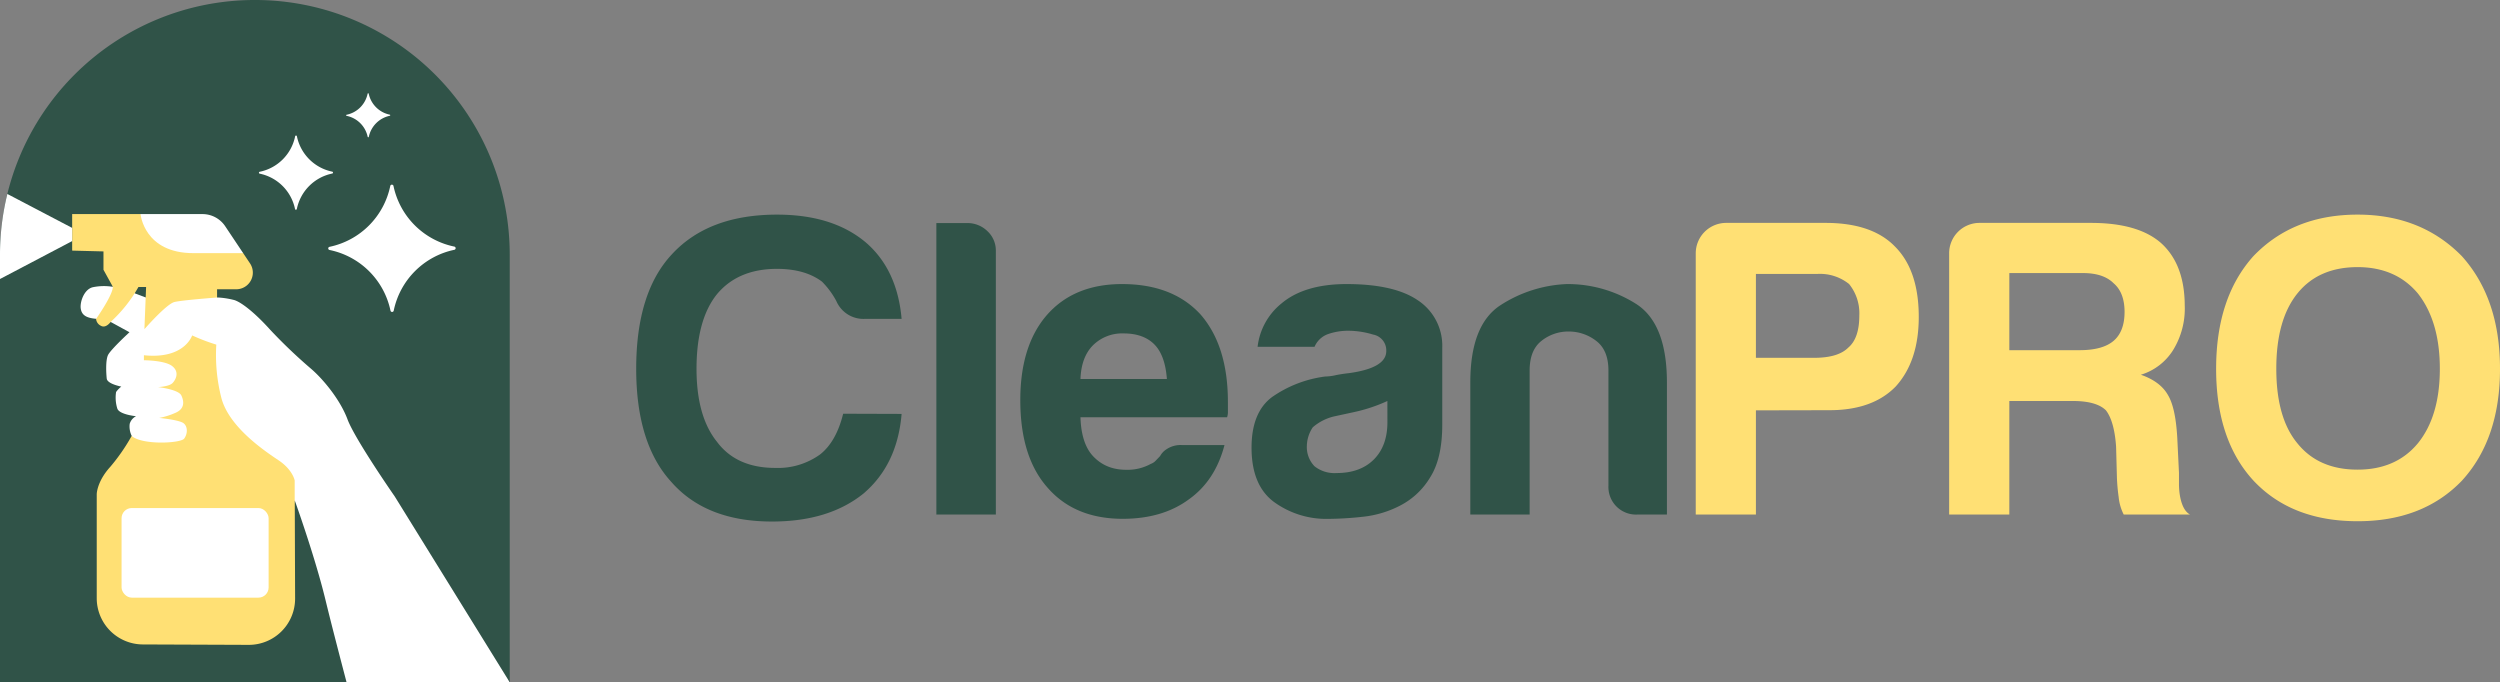
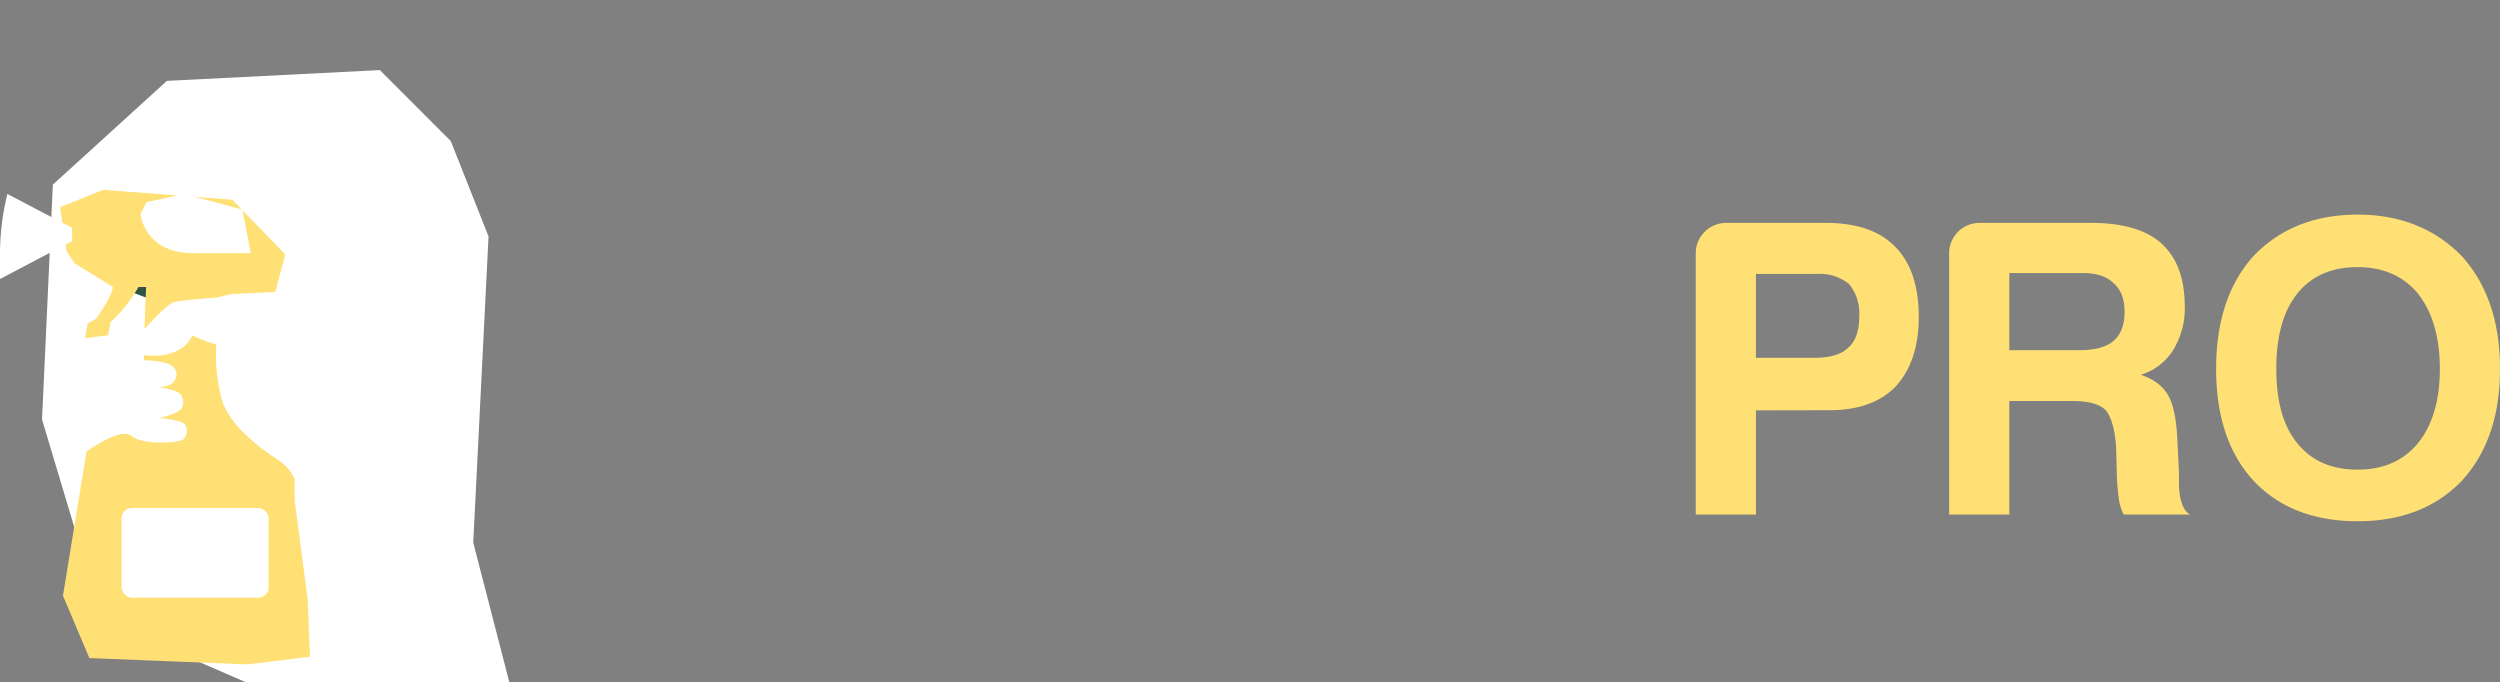
<svg xmlns="http://www.w3.org/2000/svg" viewBox="0 0 652.31 178.02">
  <rect x="0" y="0" width="652.31" height="178.02" fill="#808080" stroke="none" />
  <defs>
    <style>.cls-1{fill:#305348}.cls-2{fill:#ffe074}.cls-3{fill:#fff}</style>
  </defs>
  <g id="Layer_2" data-name="Layer 2">
    <g id="Layer_1-2" data-name="Layer 1">
-       <path class="cls-1" d="M235.25 108q-1.11 13.26-9.95 20.78-9.08 7.31-23.88 7.3-17.25 0-26.31-10.39Q166 115.7 166 96.23q0-19.89 9.29-29.85Q184.83 56 202.75 56q14.58 0 23.21 7.3 8.17 7.08 9.29 19.9h-9.51a7.69 7.69 0 0 1-7.52-4.65 21.47 21.47 0 0 0-3.76-5.08q-4.43-3.31-11.71-3.32-10.19 0-15.7 6.64-5.31 6.63-5.31 19.45 0 12.39 5.31 19 5.08 6.85 15.25 6.85a18.76 18.76 0 0 0 11.7-3.53q4.2-3.32 6-10.61Zm9.07-49.8h8a7.46 7.46 0 0 1 5.31 2.1 6.92 6.92 0 0 1 2.21 5.2v68.76h-15.52Zm64.13 57.93h11.05q-2.43 9.28-9.28 14.15-6.86 5.08-17.25 5.09-12.6 0-19.68-8.18-7.07-8-7.07-22.78 0-14.14 6.85-22.11 7.08-8.17 19.68-8.18 13.28 0 20.56 8 7.08 8.19 7.08 22.77v2.44a4 4 0 0 1-.22 1.55h-38.25c.14 4.57 1.25 8 3.31 10.17s4.79 3.53 8.63 3.53a12.55 12.55 0 0 0 6.41-1.54 3.17 3.17 0 0 0 1.22-.78l1.21-1.26a4.8 4.8 0 0 1 1.66-1.77 6.57 6.57 0 0 1 4.09-1.1Zm-26.53-17.24h22.55q-.45-6-3.1-8.85-2.86-3.04-8.18-3.04a10.8 10.8 0 0 0-8 3.09c-2.02 2.02-3.13 4.96-3.27 8.8Zm83.58 32.94a27.21 27.21 0 0 1-9.84 3 87.59 87.59 0 0 1-9.17.56 23.19 23.19 0 0 1-13.93-4.31q-6-4.32-6-14.27 0-9.29 5.42-13.26a31.17 31.17 0 0 1 13.81-5.31 13 13 0 0 0 2.66-.33c1-.22 2.21-.4 3.54-.55q9.72-1.34 9.72-5.75a4.18 4.18 0 0 0-3.42-4.31 22.57 22.57 0 0 0-6.3-1 16.08 16.08 0 0 0-5.53.89 6 6 0 0 0-3.46 3.29h-14.86a17 17 0 0 1 6.19-11.27q6-5.08 17-5.09 12.39 0 18.57 4.2a14.2 14.2 0 0 1 6.42 12.38v20.13q0 8.83-3.21 13.81a19.58 19.58 0 0 1-7.61 7.19Zm-3.5-27.2a41.82 41.82 0 0 1-8.63 2.88l-5.08 1.1a13 13 0 0 0-5.75 2.88 9 9 0 0 0-1.55 4.86 7.17 7.17 0 0 0 2 5.31 8.38 8.38 0 0 0 5.75 1.77q6.18 0 9.73-3.54c2.35-2.36 3.54-5.6 3.54-9.73Zm72.94 29.63h-7.74a7.2 7.2 0 0 1-7.52-7.52V96.67q0-5.3-3.2-7.73a11.64 11.64 0 0 0-7.19-2.44 11.19 11.19 0 0 0-7.08 2.44q-3.09 2.43-3.09 7.73v37.59h-15.48V99.77q0-15 7.85-20.12a34.34 34.34 0 0 1 17.36-5.53 33.31 33.31 0 0 1 17.91 5.09q8.17 5.08 8.18 20.56Z" />
      <path class="cls-2" d="M458.16 107.07v27.19h-15.7v-68.1a7.94 7.94 0 0 1 8-8h25.87q12.16 0 18.13 6.19 6.19 6.19 6.19 18.35 0 11.51-6 18.13-6 6.19-17.24 6.2Zm0-13.71h15.26q6.18 0 8.84-2.66 2.88-2.43 2.88-8.4a12.14 12.14 0 0 0-2.66-8.18 12.12 12.12 0 0 0-8.18-2.65h-16.14Zm50.42 40.9v-68.1a7.92 7.92 0 0 1 8-8h29q12.38 0 18.35 5.31Q570 69 570.05 79.65A20.65 20.65 0 0 1 567 91.37a15.08 15.08 0 0 1-8.4 6.41q5.09 1.77 7.08 5.31 2 3.31 2.43 11.27l.44 9.07v2.87a18.42 18.42 0 0 0 .22 2.88c.44 2.65 1.33 4.35 2.66 5.08h-17.3a12.88 12.88 0 0 1-1.33-4.64 48.28 48.28 0 0 1-.44-4.87l-.22-8.18q-.45-6.63-2.65-9.5c-1.63-1.62-4.5-2.44-8.63-2.44h-16.58v29.63Zm15.7-42.89h18.35q6 0 8.85-2.43t2.87-7.52q0-5.08-2.87-7.52c-1.77-1.77-4.43-2.65-8-2.65h-19.2Zm53.96 4.86q0-18.57 9.73-29.4Q598.35 56 615.16 56q16.59 0 27.2 10.84 9.95 11.06 9.95 29.4t-9.95 29.19Q632.19 136 615.16 136q-17.24 0-27.19-10.61-9.73-10.59-9.73-29.16Zm15.7 0q0 12.83 5.52 19.46 5.53 6.86 15.7 6.85 10 0 15.7-6.85 5.75-7.08 5.75-19.46t-5.75-19.68q-5.75-6.84-15.7-6.85-10.17 0-15.7 6.85t-5.52 19.68Z" />
      <path class="cls-3" d="M132.9 178.02H64.18l-37.54-16.26-15.67-52.29 2.82-61.3L43.55 21.1l55.56-2.81 18.51 18.52 9.85 24.89-3.99 79.88 9.42 36.44z" />
      <path class="cls-1" d="M35.14 76.53 38 77.61l3.56-1.7a33.23 33.23 0 0 0-2.13-3.39h-4.3Z" />
      <path class="cls-2" d="M76.89 130.6v-5.24s-.5-2.77-4.18-5.24-13.11-8.77-15-16.49a45.19 45.19 0 0 1-1.27-13.71 51.5 51.5 0 0 1-6.3-2.4s-2 6.29-12.59 5.17V94s5.4 0 7.35 1.5 1.05 3.45.15 4.42-3.81 1.08-3.81 1.08 5.32.6 6.07 2.17.9 3.45-1.43 4.5a19.28 19.28 0 0 1-4.34 1.38s5.24.49 6.37 1.39 1.05 2.77.15 4-10.88 1.76-13.72-.69-11.76 4.06-11.76 4.06l-6.15 37.63 6.89 16.26s40.85 1.65 41.15 1.65 16.41-2 16.41-2l-.6-15ZM25.07 83.21s4.36-6.17 4.37-8.34l-10-6.18-2.07-3.14-1.69-11.5 11.24-4.52 33.68 2.58 13.82 14.26-2.58 9.79-11.61.57-3.6.9s-9 .67-11.1 1.17-7.85 7.09-7.85 7.09l.44-11h-2A37.08 37.08 0 0 1 28.87 84l-.67 3.48-6 .76.69-3.89Z" />
      <path class="cls-3" d="M36.67 55.86s.89 10.21 13.82 10.19h14.95l-2.2-11.36L48.1 50.6l-9.86 2.14Z" />
-       <path class="cls-1" d="M66.45 0A66.45 66.45 0 0 0 0 66.45V178h90.42c-1.57-6-3.86-14.73-5.51-21.53-2.76-11.36-8-25.89-8-25.89l.09 25.57a12.07 12.07 0 0 1-12.12 12.11l-27.64-.11a12.07 12.07 0 0 1-12-12.06v-27.16c.05-1.14.68-4 3.54-7.13a49.69 49.69 0 0 0 5.58-8.07 5.65 5.65 0 0 1-.52-3.13 3.23 3.23 0 0 1 1.66-2s-4.37-.42-4.89-2a9.56 9.56 0 0 1-.32-4.32 7.09 7.09 0 0 1 1.36-1.41s-3.65-.68-3.8-2.08-.32-4.69.31-6.1 5.62-6 5.62-6L28.87 84s-1.25 1.77-2.55 1a2.17 2.17 0 0 1-1.25-1.82c-2.61-.21-3.75-1-4-2.66s.83-5 3.12-5.57a14.28 14.28 0 0 1 5.26-.11L27 70.39V65.6l-8.17-.21v-9.53h34A7.13 7.13 0 0 1 58.74 59l6.5 9.73a4.34 4.34 0 0 1-3.6 6.75h-5v2.13a21.87 21.87 0 0 1 4.48.68c1.87.57 5.41 3.33 9.43 7.81a135.44 135.44 0 0 0 10.67 10.17c3.1 2.67 7.54 8 9.46 13.16S103 129.54 103 129.54l30 48.48V66.45A66.45 66.45 0 0 0 66.45 0Zm24 29.94a7.06 7.06 0 0 0 5.47-5.49.15.15 0 0 1 .29 0 7.07 7.07 0 0 0 5.5 5.47.15.15 0 0 1 0 .29 7.08 7.08 0 0 0-5.48 5.5.15.15 0 0 1-.29 0 7.07 7.07 0 0 0-5.49-5.48.15.15 0 0 1-.03-.29Zm-13 24.55a.24.24 0 0 1-.48 0 11.86 11.86 0 0 0-9.21-9.18.25.25 0 0 1 0-.49A11.85 11.85 0 0 0 77 35.61a.24.24 0 0 1 .48 0 11.86 11.86 0 0 0 9.21 9.18.25.25 0 0 1 0 .49 11.87 11.87 0 0 0-9.23 9.21Zm41.1 10.69a20.44 20.44 0 0 0-15.82 15.88.43.43 0 0 1-.84 0A20.44 20.44 0 0 0 86 65.23a.42.42 0 0 1 0-.83 20.45 20.45 0 0 0 15.83-15.88.43.43 0 0 1 .84 0 20.42 20.42 0 0 0 15.87 15.82.43.43 0 0 1 .02.84Z" />
      <rect class="cls-3" x="31.72" y="132.56" width="38.37" height="23.38" rx="2.66" />
      <path class="cls-3" d="m0 72.8 18.82-9.89v-3.45l-16.9-8.85A66.19 66.19 0 0 0 0 66.45Z" />
    </g>
  </g>
</svg>